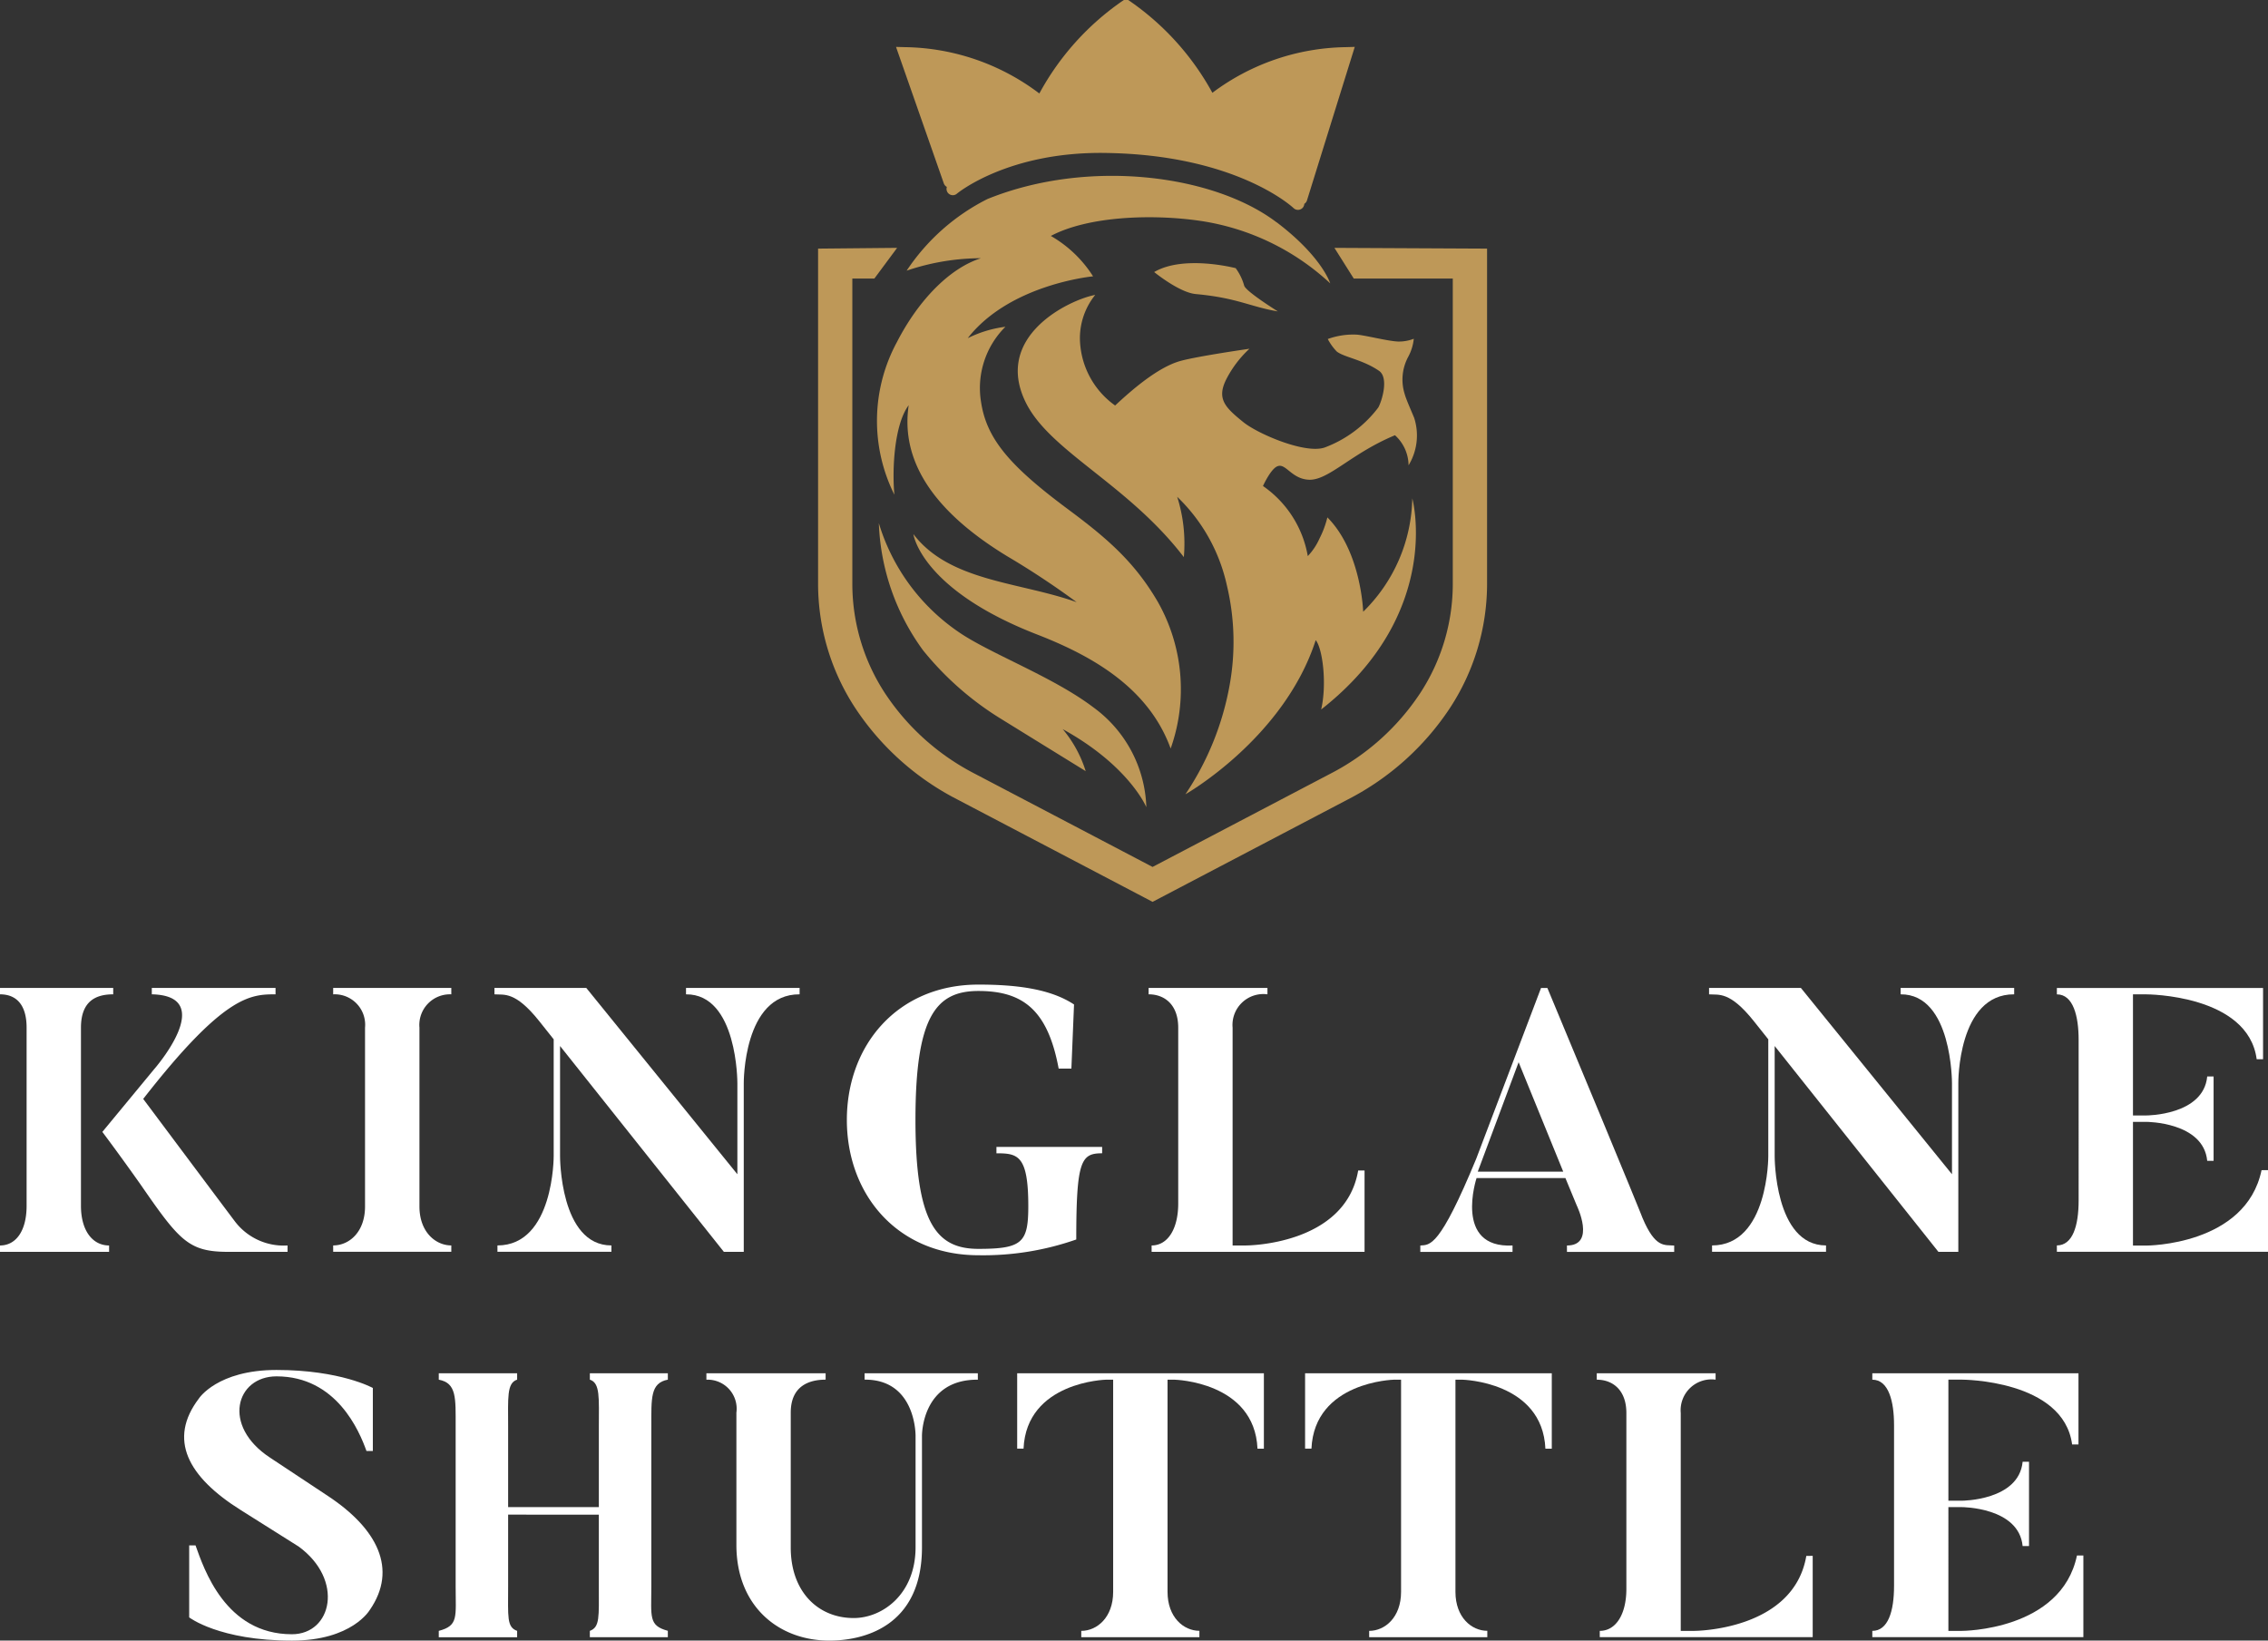
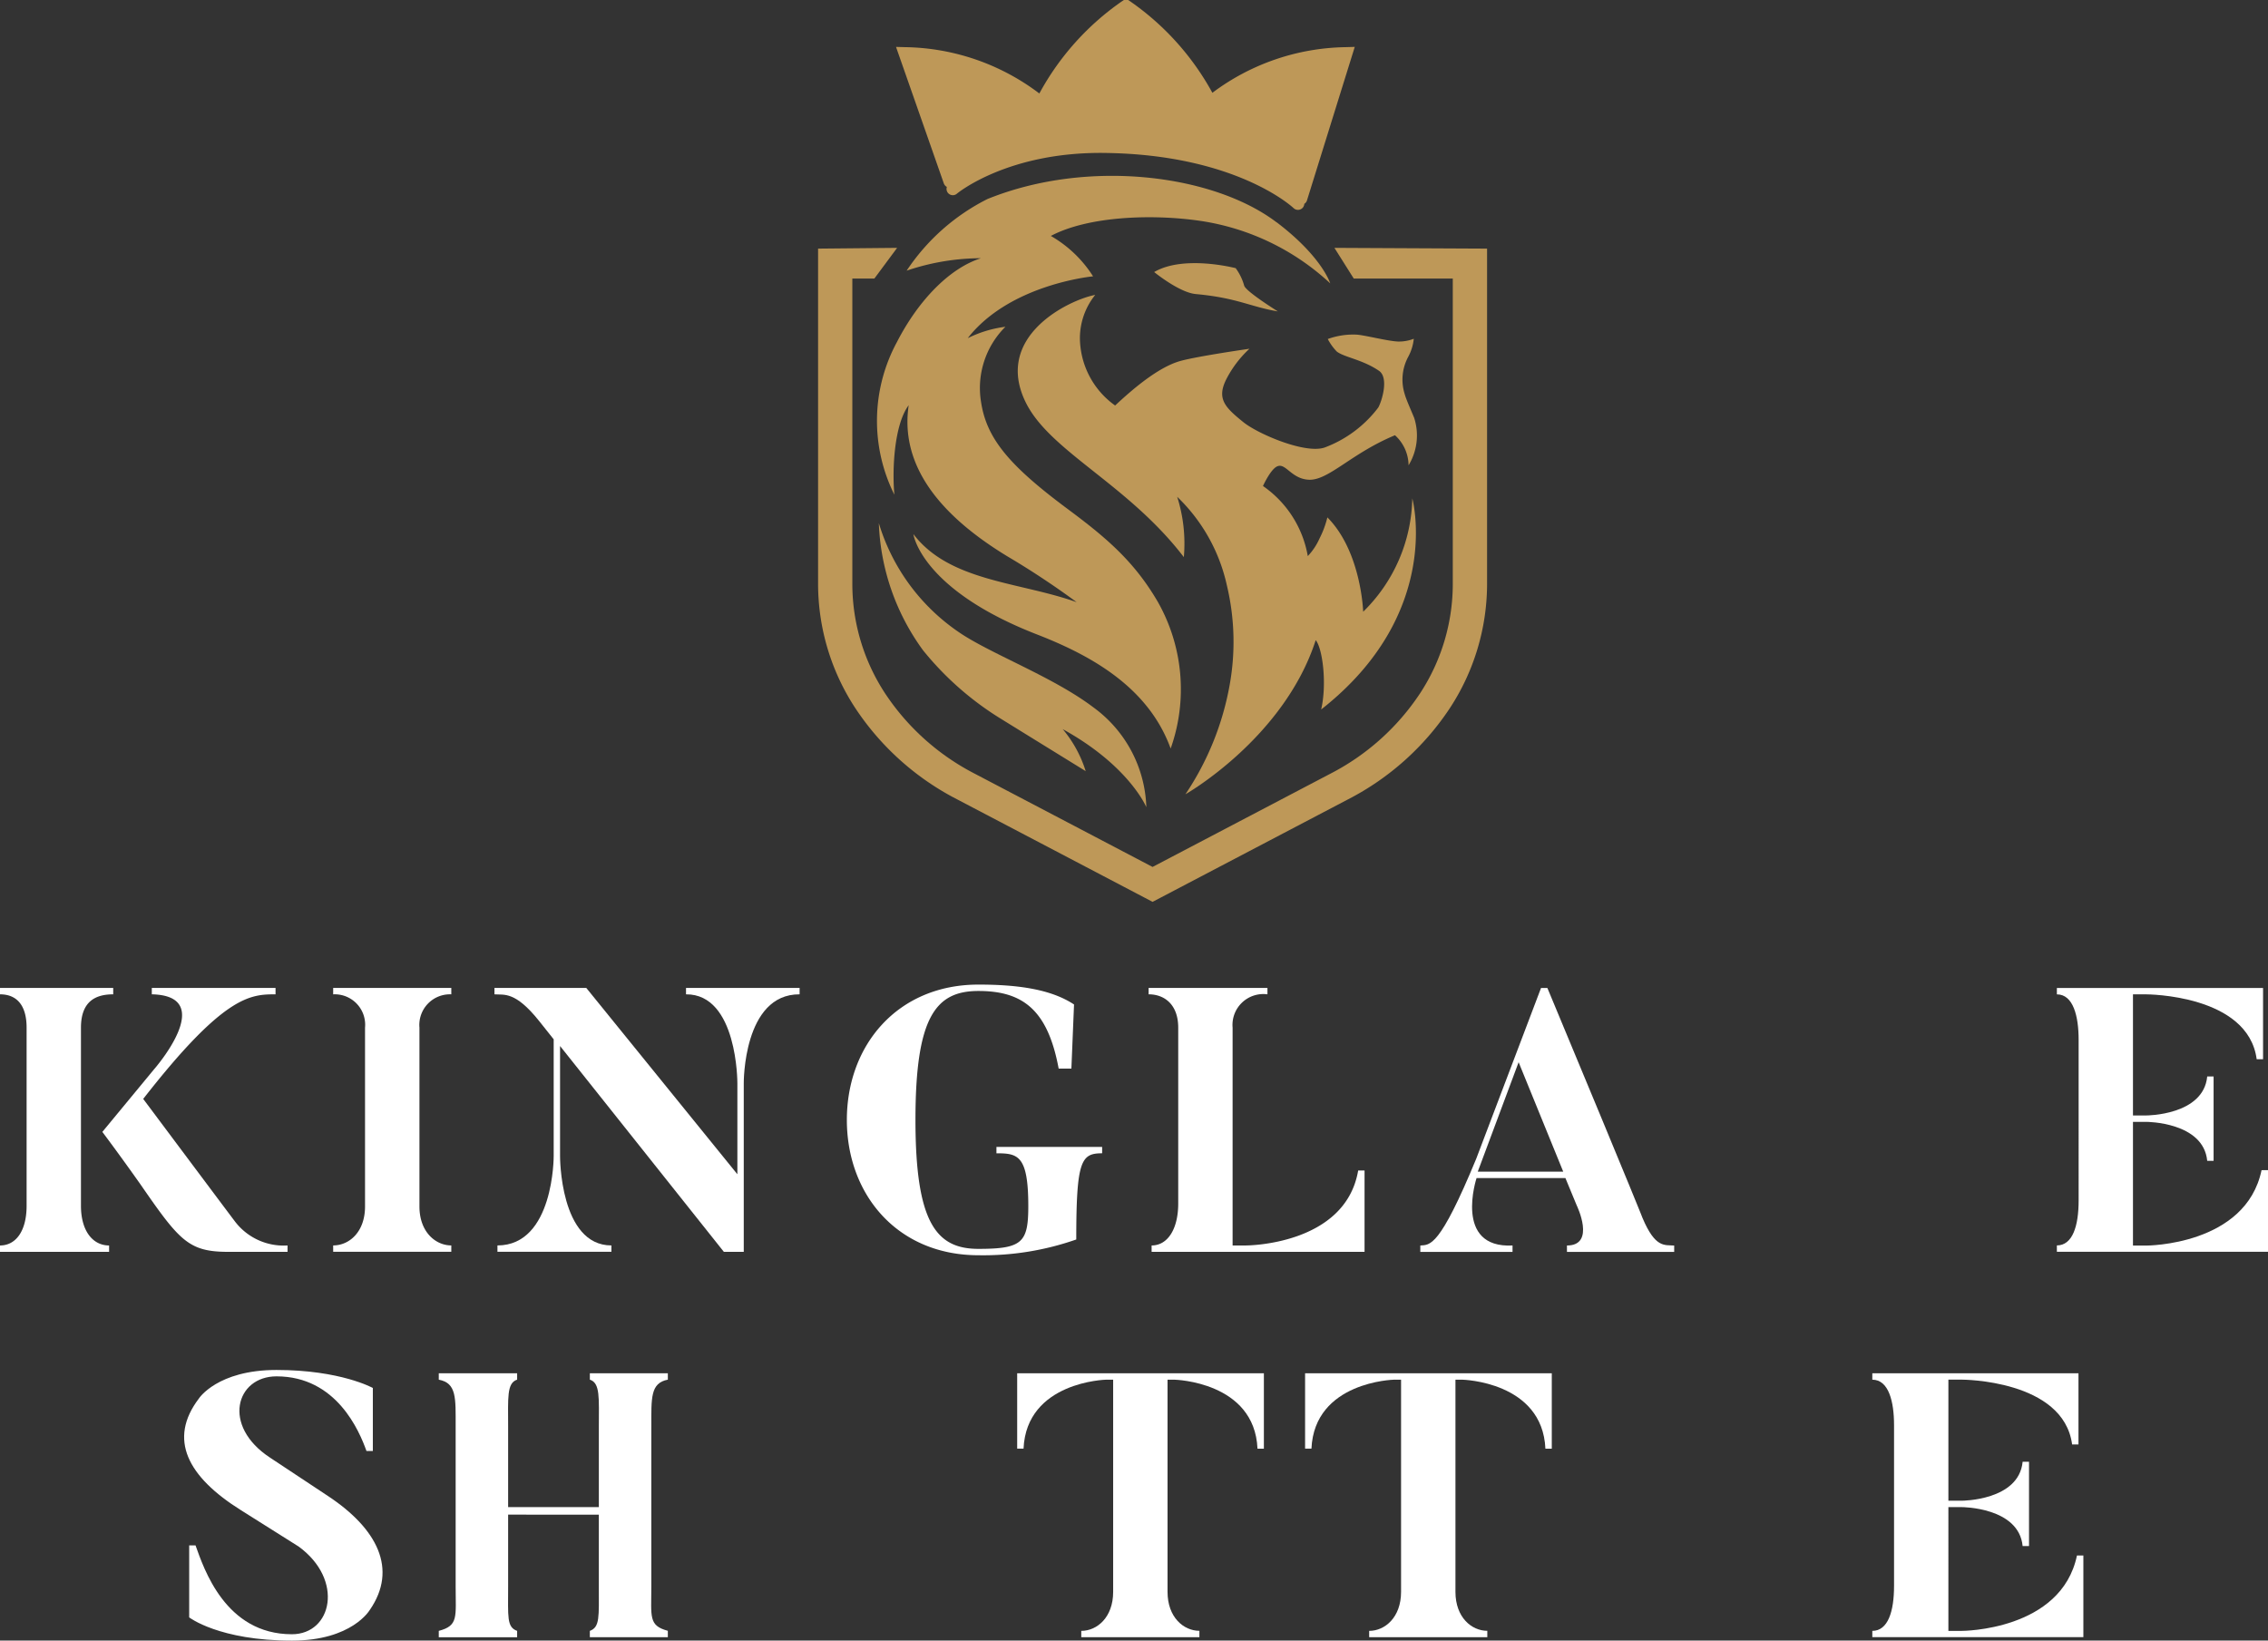
<svg xmlns="http://www.w3.org/2000/svg" width="180.474" height="130.558" viewBox="0 0 180.474 130.558">
  <rect x="0" y="0" width="180.474" height="130.558" fill="#333333" stroke="none" />
  <g id="Group_432" data-name="Group 432" transform="translate(-158 -3418.649)">
    <g id="Group_418" data-name="Group 418">
      <g id="Group_134" data-name="Group 134" transform="translate(158 3497)">
        <path id="Path_75" data-name="Path 75" d="M22.881,107.974v.507H18.168c-3.164,0-3.878-.864-7.012-5.4-1.729-2.445-3.012-4.145-3.012-4.145l4.116-4.983s5.131-5.847-.18-5.966V87.48h9.846v.508c-2,0-4.087.06-10.53,8.323,6.98,9.336,7.277,9.722,7.277,9.722a4.87,4.87,0,0,0,4.208,1.94M9.009,87.48v.508c-1.311,0-2.567.478-2.567,2.654v14.17c0,2.028.957,3.162,2.239,3.162v.507H0v-.507c1.253,0,2.117-1.134,2.117-3.162V90.642c0-1.849-.835-2.654-2.117-2.654V87.48Z" transform="translate(0 -87.21)" fill="#fff" />
        <path id="Path_76" data-name="Path 76" d="M38.9,87.48v.508a2.439,2.439,0,0,0-2.535,2.654V104.87c0,2.03,1.282,3.1,2.535,3.1v.507h-9.4v-.507c1.284,0,2.535-1.073,2.535-3.1V90.642a2.424,2.424,0,0,0-2.535-2.654V87.48Z" transform="translate(-2.988 -87.21)" fill="#fff" />
        <path id="Path_77" data-name="Path 77" d="M68.062,87.48v.508c-4.5-.03-4.444,7.07-4.444,7.07v13.423H62.035L49,92.1v8.771s-.031,7.1,4.087,7.1v.507H44.018v-.507c4.5,0,4.475-7.1,4.475-7.1V91.567L47.33,90.105c-1.909-2.387-2.775-2.057-3.55-2.117V87.48h7.308l12.022,14.826V95.058s.029-7.1-4.087-7.07V87.48Z" transform="translate(-4.434 -87.21)" fill="#fff" />
        <path id="Path_78" data-name="Path 78" d="M95.295,100.1v.508c-1.671,0-2.059.565-2.059,6.859a22.378,22.378,0,0,1-7.785,1.254c-6.444,0-10.47-4.832-10.47-10.768s4.026-10.77,10.47-10.77c3.1,0,5.757.359,7.607,1.583l-.21,5.1H91.835c-.865-4.653-2.834-6.175-6.384-6.175-3.4,0-5.011,2.059-5.011,10.263s1.67,10.26,5.011,10.26c3.49,0,3.968-.505,3.968-3.4,0-4.057-.836-4.205-2.535-4.205V100.1Z" transform="translate(-7.593 -87.18)" fill="#fff" />
        <path id="Path_79" data-name="Path 79" d="M118.882,102.007v6.474H101.938v-.508c1.282,0,2.117-1.311,2.117-3.341V90.641c0-1.819-1.073-2.654-2.356-2.654v-.508h9.456v.508a2.457,2.457,0,0,0-2.773,2.654v17.332h1.074s7.9,0,8.918-5.966Z" transform="translate(-10.299 -87.21)" fill="#fff" />
        <path id="Path_80" data-name="Path 80" d="M137.129,102.1l-3.55-8.71-3.252,8.71Zm8.829,5.876v.508h-8.533v-.508c2.329,0,.776-3.193.776-3.193l-.9-2.176h-7.069s-1.85,5.607,2.862,5.369v.508h-7.338v-.508c.775-.058,1.522.18,4.444-6.891l5.161-13.6h.508c7.307,17.541,7.576,18.316,7.576,18.316,1.015,2.386,1.731,2.119,2.506,2.178" transform="translate(-12.736 -87.21)" fill="#fff" />
-         <path id="Path_81" data-name="Path 81" d="M175.6,87.48v.508c-4.505-.03-4.445,7.07-4.445,7.07v13.423h-1.583L156.542,92.1v8.771s-.032,7.1,4.086,7.1v.507h-9.069v-.507c4.5,0,4.475-7.1,4.475-7.1V91.567l-1.163-1.461c-1.909-2.387-2.775-2.057-3.55-2.117V87.48h7.308l12.022,14.826V95.058s.029-7.1-4.086-7.07V87.48Z" transform="translate(-15.324 -87.21)" fill="#fff" />
        <path id="Path_82" data-name="Path 82" d="M198.917,101.977v6.5h-16.8v-.507c1.253,0,1.731-1.551,1.731-3.58V91.6c0-1.85-.418-3.61-1.731-3.61v-.508h16.407v5.669h-.508c-.685-5.161-8.768-5.161-8.768-5.161h-1.076v9.636h1.076s4.533,0,4.832-3.1h.508v6.711h-.508c-.3-3.1-4.832-3.1-4.832-3.1h-1.076v9.844h1.076s7.9,0,9.156-6Z" transform="translate(-18.443 -87.21)" fill="#fff" />
      </g>
      <g id="Group_135" data-name="Group 135" transform="translate(172.647 3527.667)">
        <path id="Path_83" data-name="Path 83" d="M31.078,140.4s-1.4,2.445-6.2,2.445c-5.789,0-8.173-1.849-8.173-1.849v-5.728h.505c.658,1.819,2.357,7.07,7.668,7.07,3.19,0,4.176-4.326.537-6.98l-4.594-2.894c-4.237-2.655-5.817-5.639-3.341-8.889,0,0,1.461-2.268,6.174-2.268,5.1,0,7.666,1.433,7.666,1.433v5.012h-.508c-.565-1.581-2.384-5.937-7.158-5.937-3.222,0-4.385,3.938-.507,6.474l4.593,3.042c3.938,2.6,5.58,5.818,3.341,9.069" transform="translate(-16.298 -121.303)" fill="#fff" />
        <path id="Path_84" data-name="Path 84" d="M55.764,125.868v12.677c0,2.447-.238,3.132,1.313,3.55v.508H50.871V142.1c.806-.3.716-1.1.716-3.55v-5.7H44.369v5.7c0,2.447-.12,3.252.716,3.55v.508H38.85V142.1c1.581-.418,1.343-1.1,1.343-3.55V125.868c0-2.3.09-3.49-1.343-3.758V121.6h6.235v.508c-.836.269-.716,1.461-.716,3.758v6.384h7.219v-6.384c0-2.3.119-3.49-.716-3.758V121.6h6.206v.508c-1.4.269-1.313,1.461-1.313,3.758" transform="translate(-18.582 -121.333)" fill="#fff" />
-         <path id="Path_85" data-name="Path 85" d="M84.146,122.11c-4.5-.03-4.446,4.475-4.446,4.475v8.859c0,6.384-4.742,7.43-7.367,7.43-4.058,0-7.4-2.747-7.4-7.608v-10.53a2.312,2.312,0,0,0-2.387-2.625V121.6h9.487v.508c-1.282,0-2.775.476-2.775,2.625v10.739c0,3.519,2.178,5.607,5.011,5.607,2.267,0,4.922-1.879,4.922-5.638v-8.859s.06-4.5-4.056-4.475V121.6h9.009Z" transform="translate(-20.982 -121.333)" fill="#fff" />
        <path id="Path_86" data-name="Path 86" d="M109.694,121.6v6h-.508c-.238-5.339-6.592-5.488-6.592-5.488h-.566v16.883c0,2.03,1.282,3.1,2.535,3.1v.507h-9.4V142.1c1.253,0,2.537-1.073,2.537-3.1V122.111h-.568s-6.323.148-6.563,5.488h-.506v-6Z" transform="translate(-23.769 -121.333)" fill="#fff" />
        <path id="Path_87" data-name="Path 87" d="M135.185,121.6v6h-.508c-.238-5.339-6.592-5.488-6.592-5.488h-.566v16.883c0,2.03,1.282,3.1,2.535,3.1v.507h-9.4V142.1c1.253,0,2.537-1.073,2.537-3.1V122.111h-.568s-6.323.148-6.563,5.488h-.506v-6Z" transform="translate(-26.35 -121.333)" fill="#fff" />
-         <path id="Path_88" data-name="Path 88" d="M158.562,136.131V142.6H141.618V142.1c1.282,0,2.117-1.313,2.117-3.341V124.765c0-1.819-1.073-2.654-2.356-2.654V121.6h9.456v.508a2.457,2.457,0,0,0-2.773,2.654V142.1h1.074s7.9,0,8.918-5.966Z" transform="translate(-28.965 -121.333)" fill="#fff" />
        <path id="Path_89" data-name="Path 89" d="M182.571,136.1v6.5H165.777V142.1c1.251,0,1.729-1.551,1.729-3.58v-12.8c0-1.85-.418-3.61-1.729-3.61V121.6h16.405v5.667h-.506c-.687-5.16-8.77-5.16-8.77-5.16h-1.076v9.634h1.076s4.533,0,4.832-3.1h.508v6.711h-.508c-.3-3.1-4.832-3.1-4.832-3.1h-1.076V142.1h1.076s7.9,0,9.156-6Z" transform="translate(-31.436 -121.333)" fill="#fff" />
      </g>
    </g>
    <g id="Group_133" data-name="Group 133" transform="translate(223.098 3418.649)">
      <path id="Path_90" data-name="Path 90" d="M113.52,21.948l1.54,2.444h7.879V48.755a15.89,15.89,0,0,1-2.6,8.638,18.931,18.931,0,0,1-7.127,6.394L99.049,71.214,84.887,63.787a18.934,18.934,0,0,1-7.128-6.394,15.9,15.9,0,0,1-2.6-8.638V24.392H76.91l1.813-2.444-6.29.06V48.755a18.045,18.045,0,0,0,2.957,9.812,21.477,21.477,0,0,0,8.1,7.264l15.491,8.125.07.037,15.561-8.161a21.5,21.5,0,0,0,8.1-7.264,18.058,18.058,0,0,0,2.955-9.812V22.008Z" transform="translate(-72.433 -2.223)" fill="#be9858" />
      <path id="Path_91" data-name="Path 91" d="M108.676,23.7s-4.12-1.078-6.485.31c0,0,1.991,1.629,3.308,1.751,3.288.3,4.3,1,6.536,1.382,0,0-2.512-1.562-2.679-2.042a4.242,4.242,0,0,0-.679-1.4" transform="translate(-75.447 -2.36)" fill="#be9858" />
      <path id="Path_92" data-name="Path 92" d="M117.6,51.327s-.148-4.793-2.849-7.51a7.62,7.62,0,0,1-.619,1.667,5,5,0,0,1-.94,1.415,8.548,8.548,0,0,0-3.566-5.578s.586-1.3,1.111-1.554c.691-.333,1.113.961,2.5,1.052,1.584.105,3.37-2.077,6.893-3.538a3.264,3.264,0,0,1,1.081,2.392,4.563,4.563,0,0,0,.445-3.78c-.191-.471-.648-1.484-.751-1.886a3.821,3.821,0,0,1,.275-2.96,3.843,3.843,0,0,0,.447-1.444,3.261,3.261,0,0,1-1.266.22c-.816-.04-2.445-.462-3.226-.546a5.934,5.934,0,0,0-2.352.346,4.281,4.281,0,0,0,.708.988c.57.462,2.052.64,3.365,1.54.8.545.242,2.391-.055,2.925a9.539,9.539,0,0,1-4.223,3.165c-1.521.581-5.359-1.061-6.526-2.012-1.433-1.165-2.149-1.844-1.322-3.448a8.74,8.74,0,0,1,1.819-2.383s-4.1.587-5.488.97c-1.813.5-3.917,2.35-5.2,3.546a6.646,6.646,0,0,1-2.771-4.779,5.481,5.481,0,0,1,1.188-4.023c-2.063.385-8.118,3.285-5.533,8.548,1.924,3.918,8.123,6.5,12.584,12.319a12.315,12.315,0,0,0-.529-4.8,13.888,13.888,0,0,1,3.95,7.036,19.31,19.31,0,0,1,.225,7.938,22.77,22.77,0,0,1-3.52,8.7S111.3,61.4,113.823,53.587c.558.68.9,3.514.433,5.519,9.758-7.658,7.252-16.8,7.252-16.8a12.955,12.955,0,0,1-3.907,9.018" transform="translate(-74.224 -2.644)" fill="#be9858" />
      <path id="Path_93" data-name="Path 93" d="M94.908,61c-3.263-2.484-8.371-4.333-10.847-6.083a16.107,16.107,0,0,1-6.249-8.593,18.269,18.269,0,0,0,3.524,10.125,24.355,24.355,0,0,0,6.054,5.359c2.629,1.626,4.983,3.077,6.883,4.251a9.674,9.674,0,0,0-1.828-3.343c5.3,2.924,6.654,6.212,6.654,6.212A10.208,10.208,0,0,0,94.908,61" transform="translate(-72.978 -4.691)" fill="#be9858" />
      <path id="Path_94" data-name="Path 94" d="M109.446,19.268c-5.043-3.825-15.037-5.08-23.006-1.852a16.738,16.738,0,0,0-6.429,5.7,18.507,18.507,0,0,1,5.912-.99c-2.5.793-4.979,3.35-6.688,6.677a13.171,13.171,0,0,0-.2,12.145c-.19-2.024-.012-5.584,1.138-7.123-.543,3.665,1.025,7.88,7.86,12.03A65.689,65.689,0,0,1,93.541,49.5C89,47.875,83.432,47.873,80.547,44.081c0,0,.572,4.384,9.832,7.984,4.274,1.661,8.861,4.176,10.64,9.081a14.108,14.108,0,0,0-1-11.635c-1.9-3.287-4.2-5.2-7.166-7.406-4.6-3.42-6.478-5.58-6.921-8.534a6.867,6.867,0,0,1,1.939-5.99,9.385,9.385,0,0,0-3,.908c3.359-4.313,9.974-4.921,9.974-4.921a9.686,9.686,0,0,0-3.36-3.215c2.968-1.576,8.06-1.76,11.889-1.2a19.338,19.338,0,0,1,10.342,4.974s-.641-2.114-4.263-4.861" transform="translate(-72.963 -1.577)" fill="#be9858" />
      <path id="Path_95" data-name="Path 95" d="M115.091,3.753a18.121,18.121,0,0,0-10.583,3.632,21.259,21.259,0,0,0-6.573-7.3L97.806,0h-.34l-.127.084a21.24,21.24,0,0,0-6.6,7.355A18.107,18.107,0,0,0,80.079,3.753l-.745-.02L83.139,14.6a.519.519,0,0,0,.24.276.5.5,0,0,0,.812.527c.041-.033,4.033-3.324,11.717-3.232,10.512.119,15.012,4.344,15.055,4.385a.509.509,0,0,0,.723-.012.5.5,0,0,0,.137-.322.505.505,0,0,0,.209-.262l3.806-12.229Z" transform="translate(-73.132)" fill="#be9858" />
    </g>
  </g>
</svg>